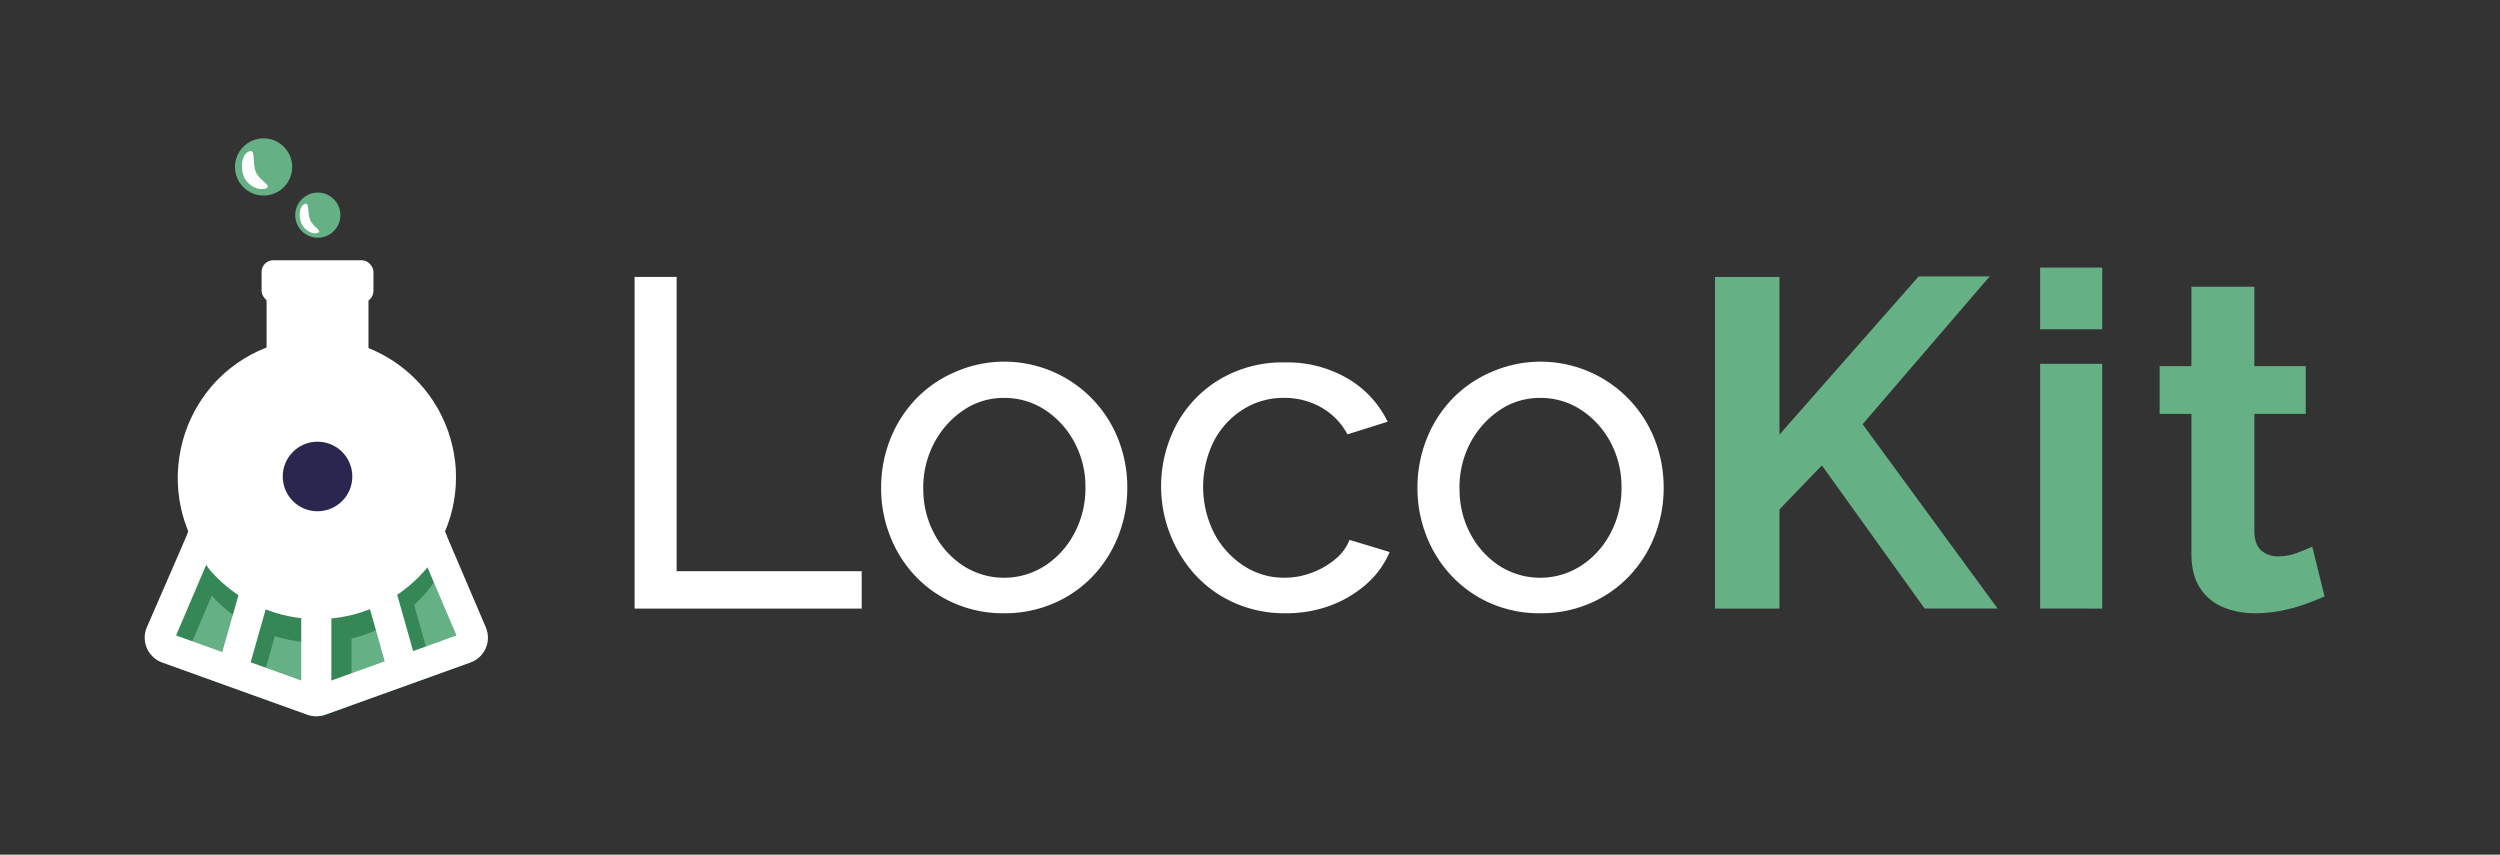
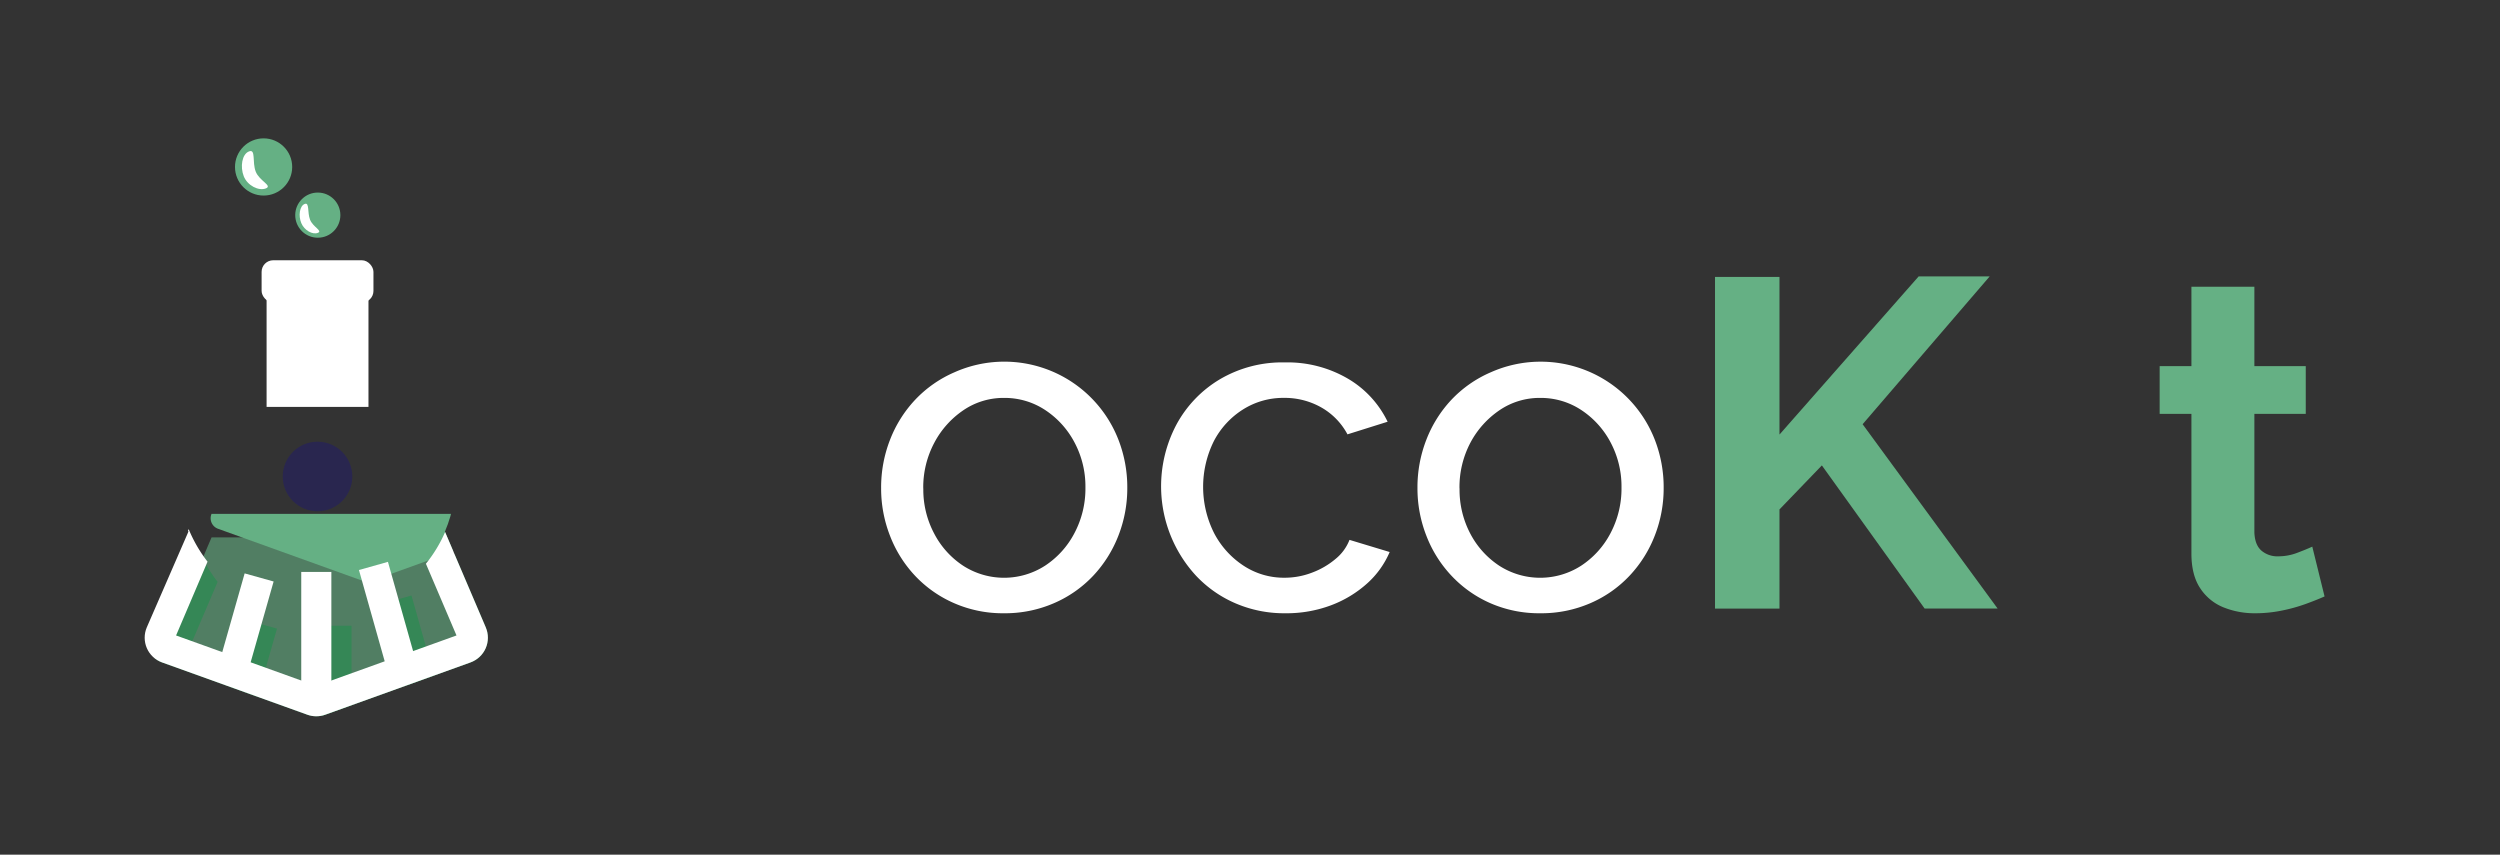
<svg xmlns="http://www.w3.org/2000/svg" viewBox="0 0 743 254" width="743" height="254">
  <rect x="0" y="0" width="743" height="254" fill="#333333" stroke="none" />
  <defs>
    <clipPath id="a">
      <path d="M144.38,186.47,132.23,158A41.36,41.36,0,0,0,64.9,112.61,41.93,41.93,0,0,0,56,158L43.62,186.47a7.81,7.81,0,0,0,4.53,10.4l43.21,15.55a7.81,7.81,0,0,0,5.28,0l43.21-15.55a7.81,7.81,0,0,0,4.53-10.4Z" style="fill:none" />
    </clipPath>
  </defs>
  <title>logo-dark</title>
  <g style="isolation:isolate">
-     <path d="M188.6,180.87V82.3h12.49v87.46h55v11.11Z" style="fill:#fff" />
    <path d="M298.41,182.26a36.07,36.07,0,0,1-14.85-3A35.15,35.15,0,0,1,272,171.16a36.42,36.42,0,0,1-7.49-11.92,38.61,38.61,0,0,1-2.64-14.19,39,39,0,0,1,2.64-14.33A36.63,36.63,0,0,1,272,118.8a35.32,35.32,0,0,1,11.6-8.13,36.38,36.38,0,0,1,48.79,20,39,39,0,0,1,2.64,14.33,38.61,38.61,0,0,1-2.64,14.19,36.76,36.76,0,0,1-7.49,11.92,35.13,35.13,0,0,1-11.6,8.13A36.57,36.57,0,0,1,298.41,182.26Zm-24-37.07a27.84,27.84,0,0,0,3.27,13.46,25.51,25.51,0,0,0,8.67,9.55,22.47,22.47,0,0,0,24.23-.07,25.83,25.83,0,0,0,8.74-9.68,28.26,28.26,0,0,0,3.27-13.54,27.84,27.84,0,0,0-3.27-13.46,26,26,0,0,0-8.74-9.62,21.82,21.82,0,0,0-12.15-3.57,21.16,21.16,0,0,0-12.08,3.64,26.7,26.7,0,0,0-8.67,9.68A28.18,28.18,0,0,0,274.39,145.19Z" style="fill:#fff" />
    <path d="M382,182.26a36.57,36.57,0,0,1-14.92-3,35.14,35.14,0,0,1-11.66-8.2,39.2,39.2,0,0,1-5.76-44.92,35,35,0,0,1,12.91-13.43,36.5,36.5,0,0,1,19.29-5,35.51,35.51,0,0,1,18.67,4.79,29.84,29.84,0,0,1,11.87,12.84l-11.93,3.75a20,20,0,0,0-7.78-8,22.09,22.09,0,0,0-11.1-2.84,22.4,22.4,0,0,0-12.15,3.43,24.44,24.44,0,0,0-8.68,9.42,30.58,30.58,0,0,0,.07,27.34,25.85,25.85,0,0,0,8.75,9.68,21.78,21.78,0,0,0,12.14,3.58,22.67,22.67,0,0,0,8.26-1.53,23.55,23.55,0,0,0,7-4.1,13.65,13.65,0,0,0,4.09-5.62l11.94,3.61a26.48,26.48,0,0,1-6.73,9.37,33.76,33.76,0,0,1-10.69,6.46A37.72,37.72,0,0,1,382,182.26Z" style="fill:#fff" />
    <path d="M457.78,182.26a36.15,36.15,0,0,1-14.86-3,35.21,35.21,0,0,1-11.52-8.13,36.42,36.42,0,0,1-7.49-11.92,38.61,38.61,0,0,1-2.64-14.19,39,39,0,0,1,2.64-14.33,36.63,36.63,0,0,1,7.49-11.92A35.28,35.28,0,0,1,443,110.67a36.41,36.41,0,0,1,48.8,20,39,39,0,0,1,2.64,14.33,38.61,38.61,0,0,1-2.64,14.19,36.62,36.62,0,0,1-7.5,11.92,35,35,0,0,1-11.59,8.13A36.57,36.57,0,0,1,457.78,182.26Zm-24-37.07A27.94,27.94,0,0,0,437,158.65a25.62,25.62,0,0,0,8.68,9.55,22.47,22.47,0,0,0,24.23-.07,25.83,25.83,0,0,0,8.74-9.68,28.37,28.37,0,0,0,3.26-13.54,27.94,27.94,0,0,0-3.26-13.46,26,26,0,0,0-8.74-9.62,21.82,21.82,0,0,0-12.15-3.57,21.16,21.16,0,0,0-12.08,3.64,26.81,26.81,0,0,0-8.68,9.68A28.28,28.28,0,0,0,433.76,145.19Z" style="fill:#fff" />
    <path d="M509.7,180.87V82.3h19.16v46.85l41.36-47h21.11l-37.76,43.93,40.12,54.78H572l-30.54-42.54L528.86,151.4v29.47Z" style="fill:#65b084" />
-     <path d="M606.32,97.85V79.53h18.46V97.85Zm0,83V108.12h18.46v72.75Z" style="fill:#65b084" />
    <path d="M690.86,177.26q-2.5,1.11-5.76,2.29a49.22,49.22,0,0,1-7.08,1.94,39.22,39.22,0,0,1-7.71.77,24.78,24.78,0,0,1-9.58-1.79,14.9,14.9,0,0,1-6.87-5.71q-2.57-3.91-2.57-10.25V123h-9.44V108.82h9.44V85.22H670v23.6h15.27V123H670v35.21q.13,3.7,2.08,5.42a7.28,7.28,0,0,0,5,1.71,15.79,15.79,0,0,0,5.55-1c1.85-.7,3.38-1.32,4.58-1.88Z" style="fill:#65b084" />
    <rect x="79.23" y="87.69" width="30.28" height="33.24" style="fill:#fff" />
    <rect x="77.75" y="77.35" width="33.24" height="12.56" rx="3.45" style="fill:#fff" />
    <circle cx="78.34" cy="49.62" r="8.5" style="fill:#65b084" />
    <path d="M76,51c1.1,2.81,5.1,4.18,3,5s-5.46-.82-6.56-3.63S71.9,45.82,74,45,74.9,48.19,76,51Z" style="fill:#fff" />
    <circle cx="94.45" cy="63.94" r="6.71" style="fill:#65b084" />
    <path d="M92.15,65.3c.86,2.19,3.84,3.31,2.3,3.91s-4-.72-4.91-2.91-.5-5.08,1-5.68S91.29,63.1,92.15,65.3Z" style="fill:#fff" />
    <g style="clip-path:url(#a)">
      <g style="opacity:0.6;mix-blend-mode:multiply">
        <path d="M125.13,159.72H62.87L47.74,195.23a3.32,3.32,0,0,0,1.93,4.43l43.2,15.55a3.37,3.37,0,0,0,2.26,0l43.2-15.55a3.32,3.32,0,0,0,1.93-4.43Z" style="fill:#65b084" />
      </g>
-       <path d="M125.13,152.72H62.87L47.74,188.23a3.32,3.32,0,0,0,1.93,4.43l43.2,15.55a3.37,3.37,0,0,0,2.26,0l43.2-15.55a3.32,3.32,0,0,0,1.93-4.43Z" style="fill:#65b084" />
-       <circle cx="94.37" cy="148.61" r="42.39" style="fill:#358756" />
-       <circle cx="94.37" cy="141.61" r="42.39" style="fill:#fff" />
+       <path d="M125.13,152.72H62.87a3.32,3.32,0,0,0,1.93,4.43l43.2,15.55a3.37,3.37,0,0,0,2.26,0l43.2-15.55a3.32,3.32,0,0,0,1.93-4.43Z" style="fill:#65b084" />
      <rect x="95.53" y="185.97" width="8.95" height="38.11" style="fill:#358756" />
      <rect x="89.53" y="169.97" width="8.95" height="38.11" style="fill:#fff" />
      <rect x="117.58" y="177.63" width="8.95" height="29.93" transform="translate(-47.7 40.36) rotate(-15.75)" style="fill:#358756" />
      <rect x="110.58" y="167.63" width="8.95" height="29.93" transform="translate(-45.25 38.09) rotate(-15.75)" style="fill:#fff" />
      <polygon points="74.19 215.41 65.58 213 73.71 184.41 82.32 186.82 74.19 215.41" style="fill:#358756" />
      <polygon points="73.19 201.41 64.58 199 72.71 170.41 81.32 172.82 73.19 201.41" style="fill:#fff" />
      <circle cx="94.37" cy="141.61" r="10.34" style="fill:#29264f" />
      <path d="M147.38,192.47l-12.09-28.36a40.72,40.72,0,0,1-5.71,9.43l9.09,21.32L97,209.86l-41.67-15,9.35-21.93a41.34,41.34,0,0,1-5.61-9.68L46.62,192.47a7.81,7.81,0,0,0,4.53,10.4l43.21,15.55a7.81,7.81,0,0,0,5.28,0l43.21-15.55a7.81,7.81,0,0,0,4.53-10.4Z" style="fill:#358756" />
      <path d="M144.38,186.47l-12.09-28.36a40.72,40.72,0,0,1-5.71,9.43l9.09,21.32L94,203.86l-41.67-15,9.35-21.93a41.34,41.34,0,0,1-5.61-9.68L43.62,186.47a7.81,7.81,0,0,0,4.53,10.4l43.21,15.55a7.81,7.81,0,0,0,5.28,0l43.21-15.55a7.81,7.81,0,0,0,4.53-10.4Z" style="fill:#fff" />
    </g>
  </g>
</svg>